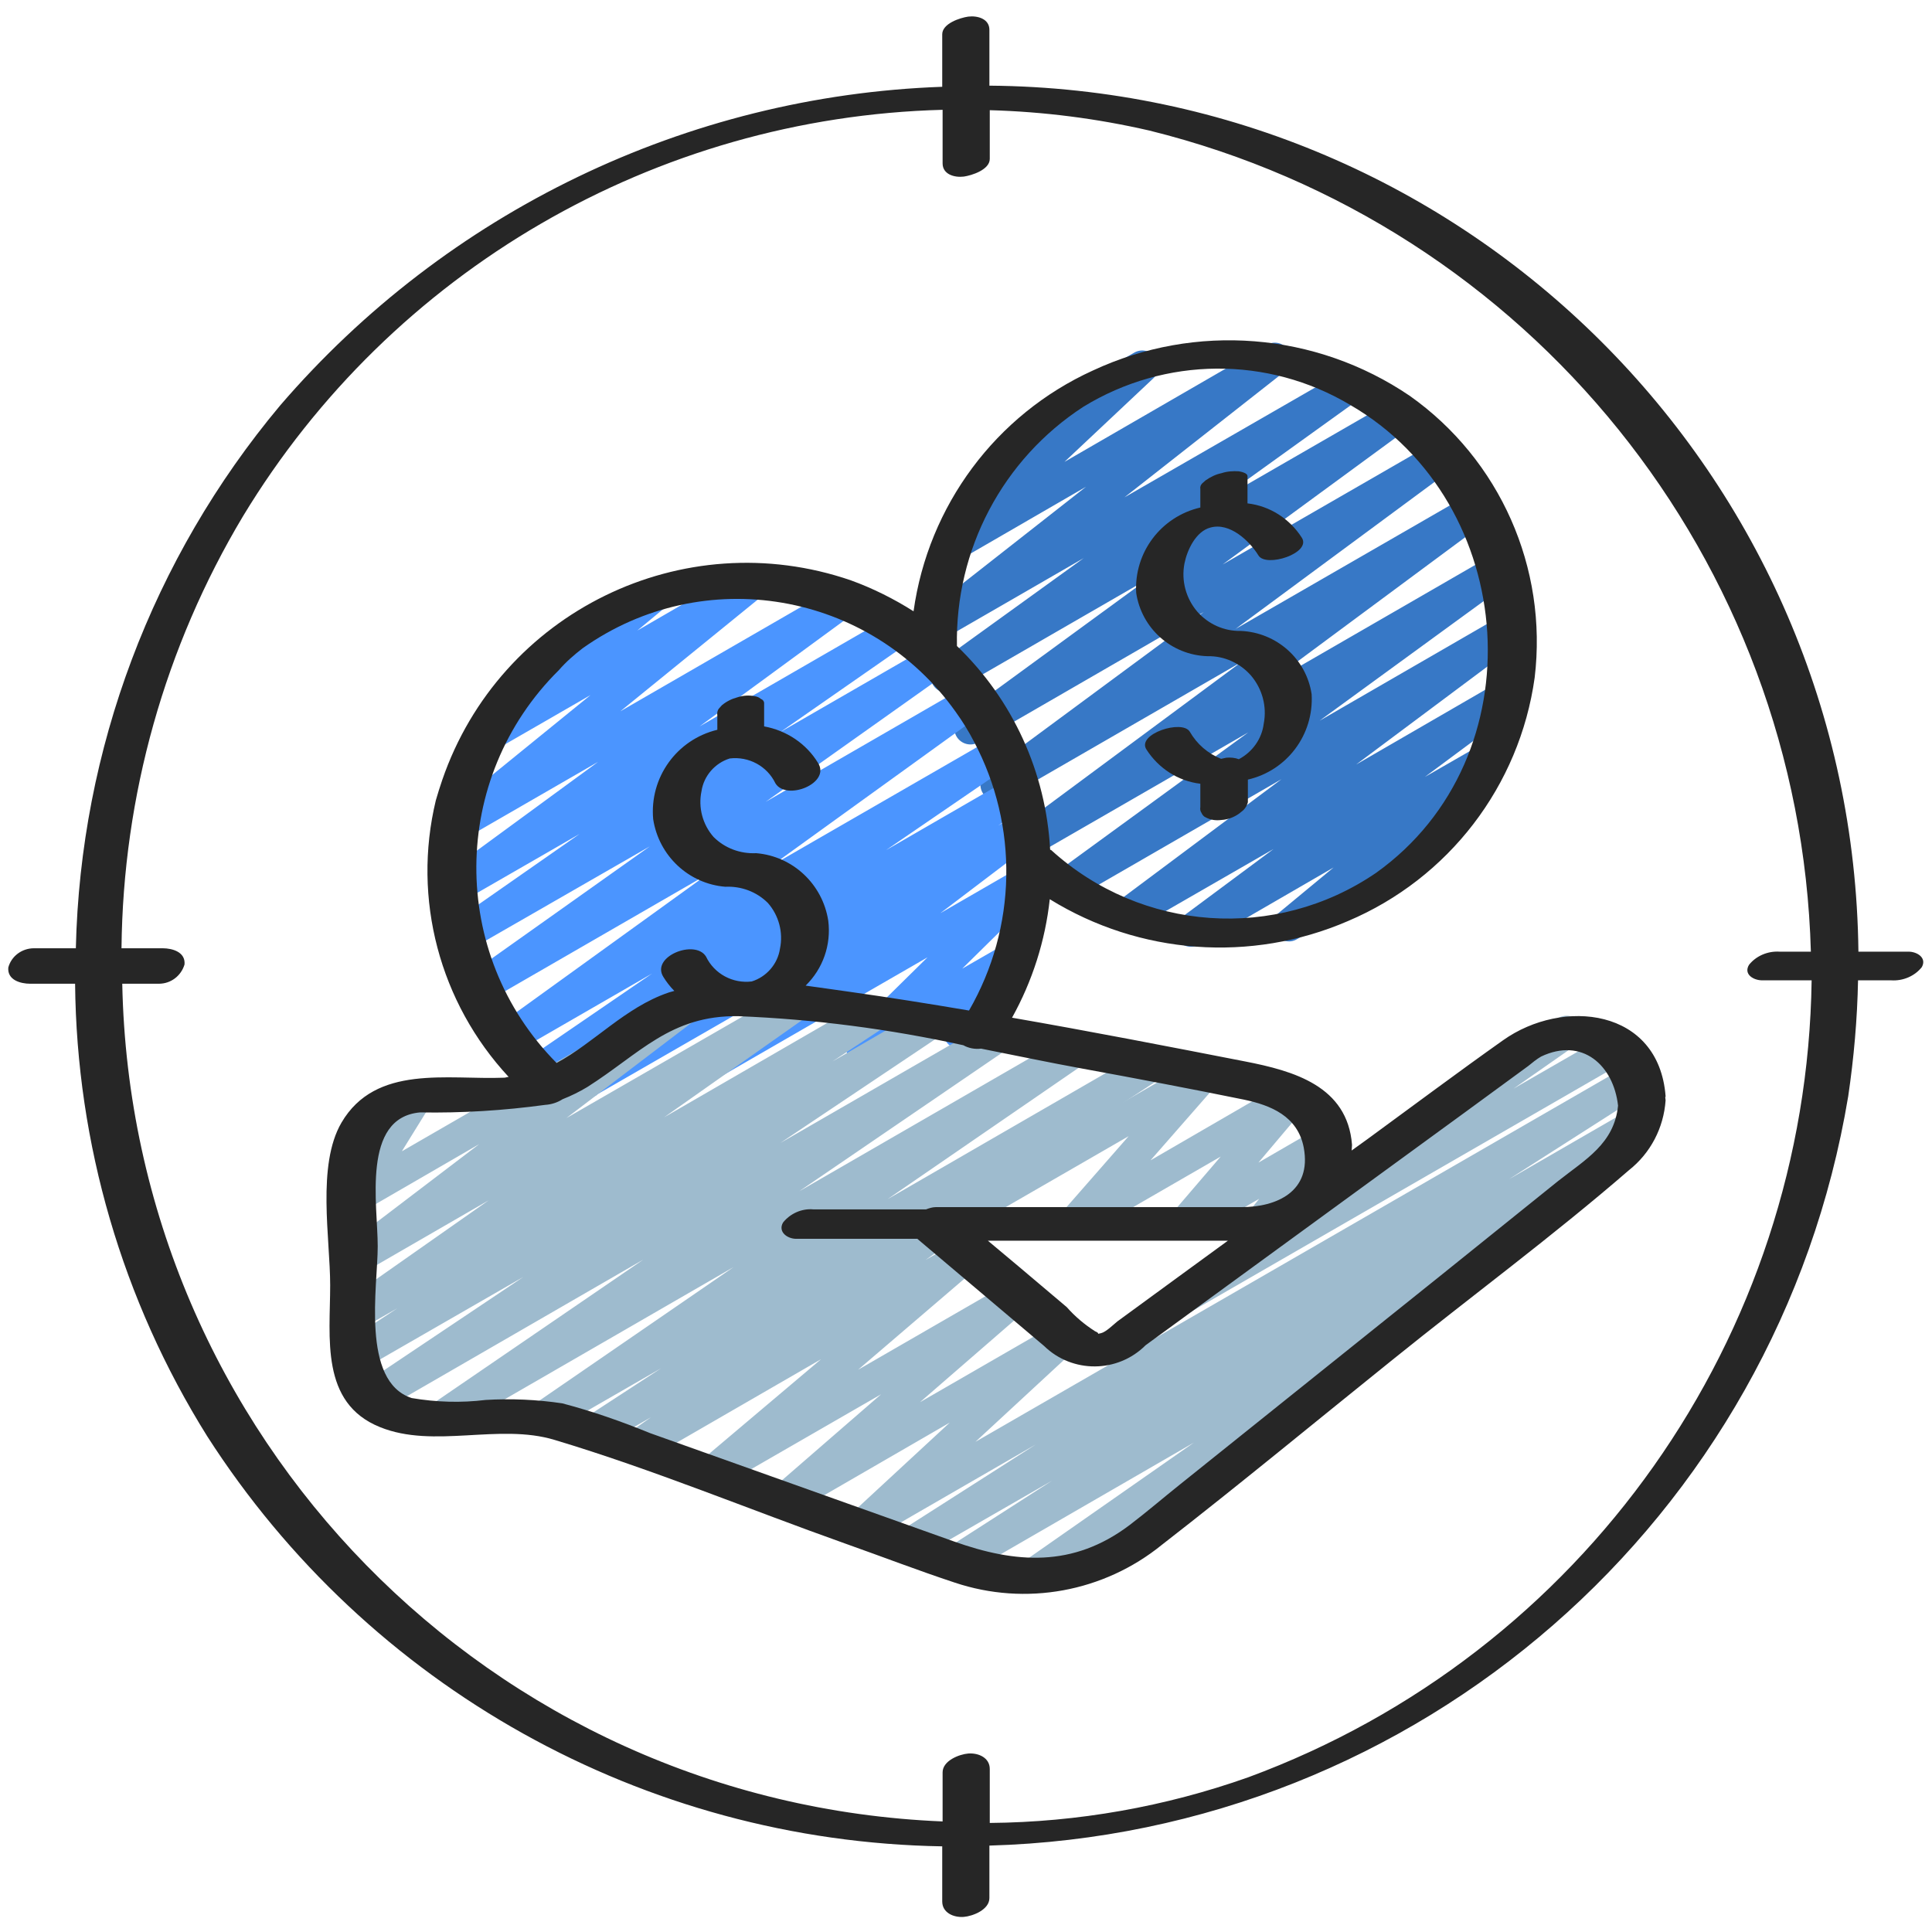
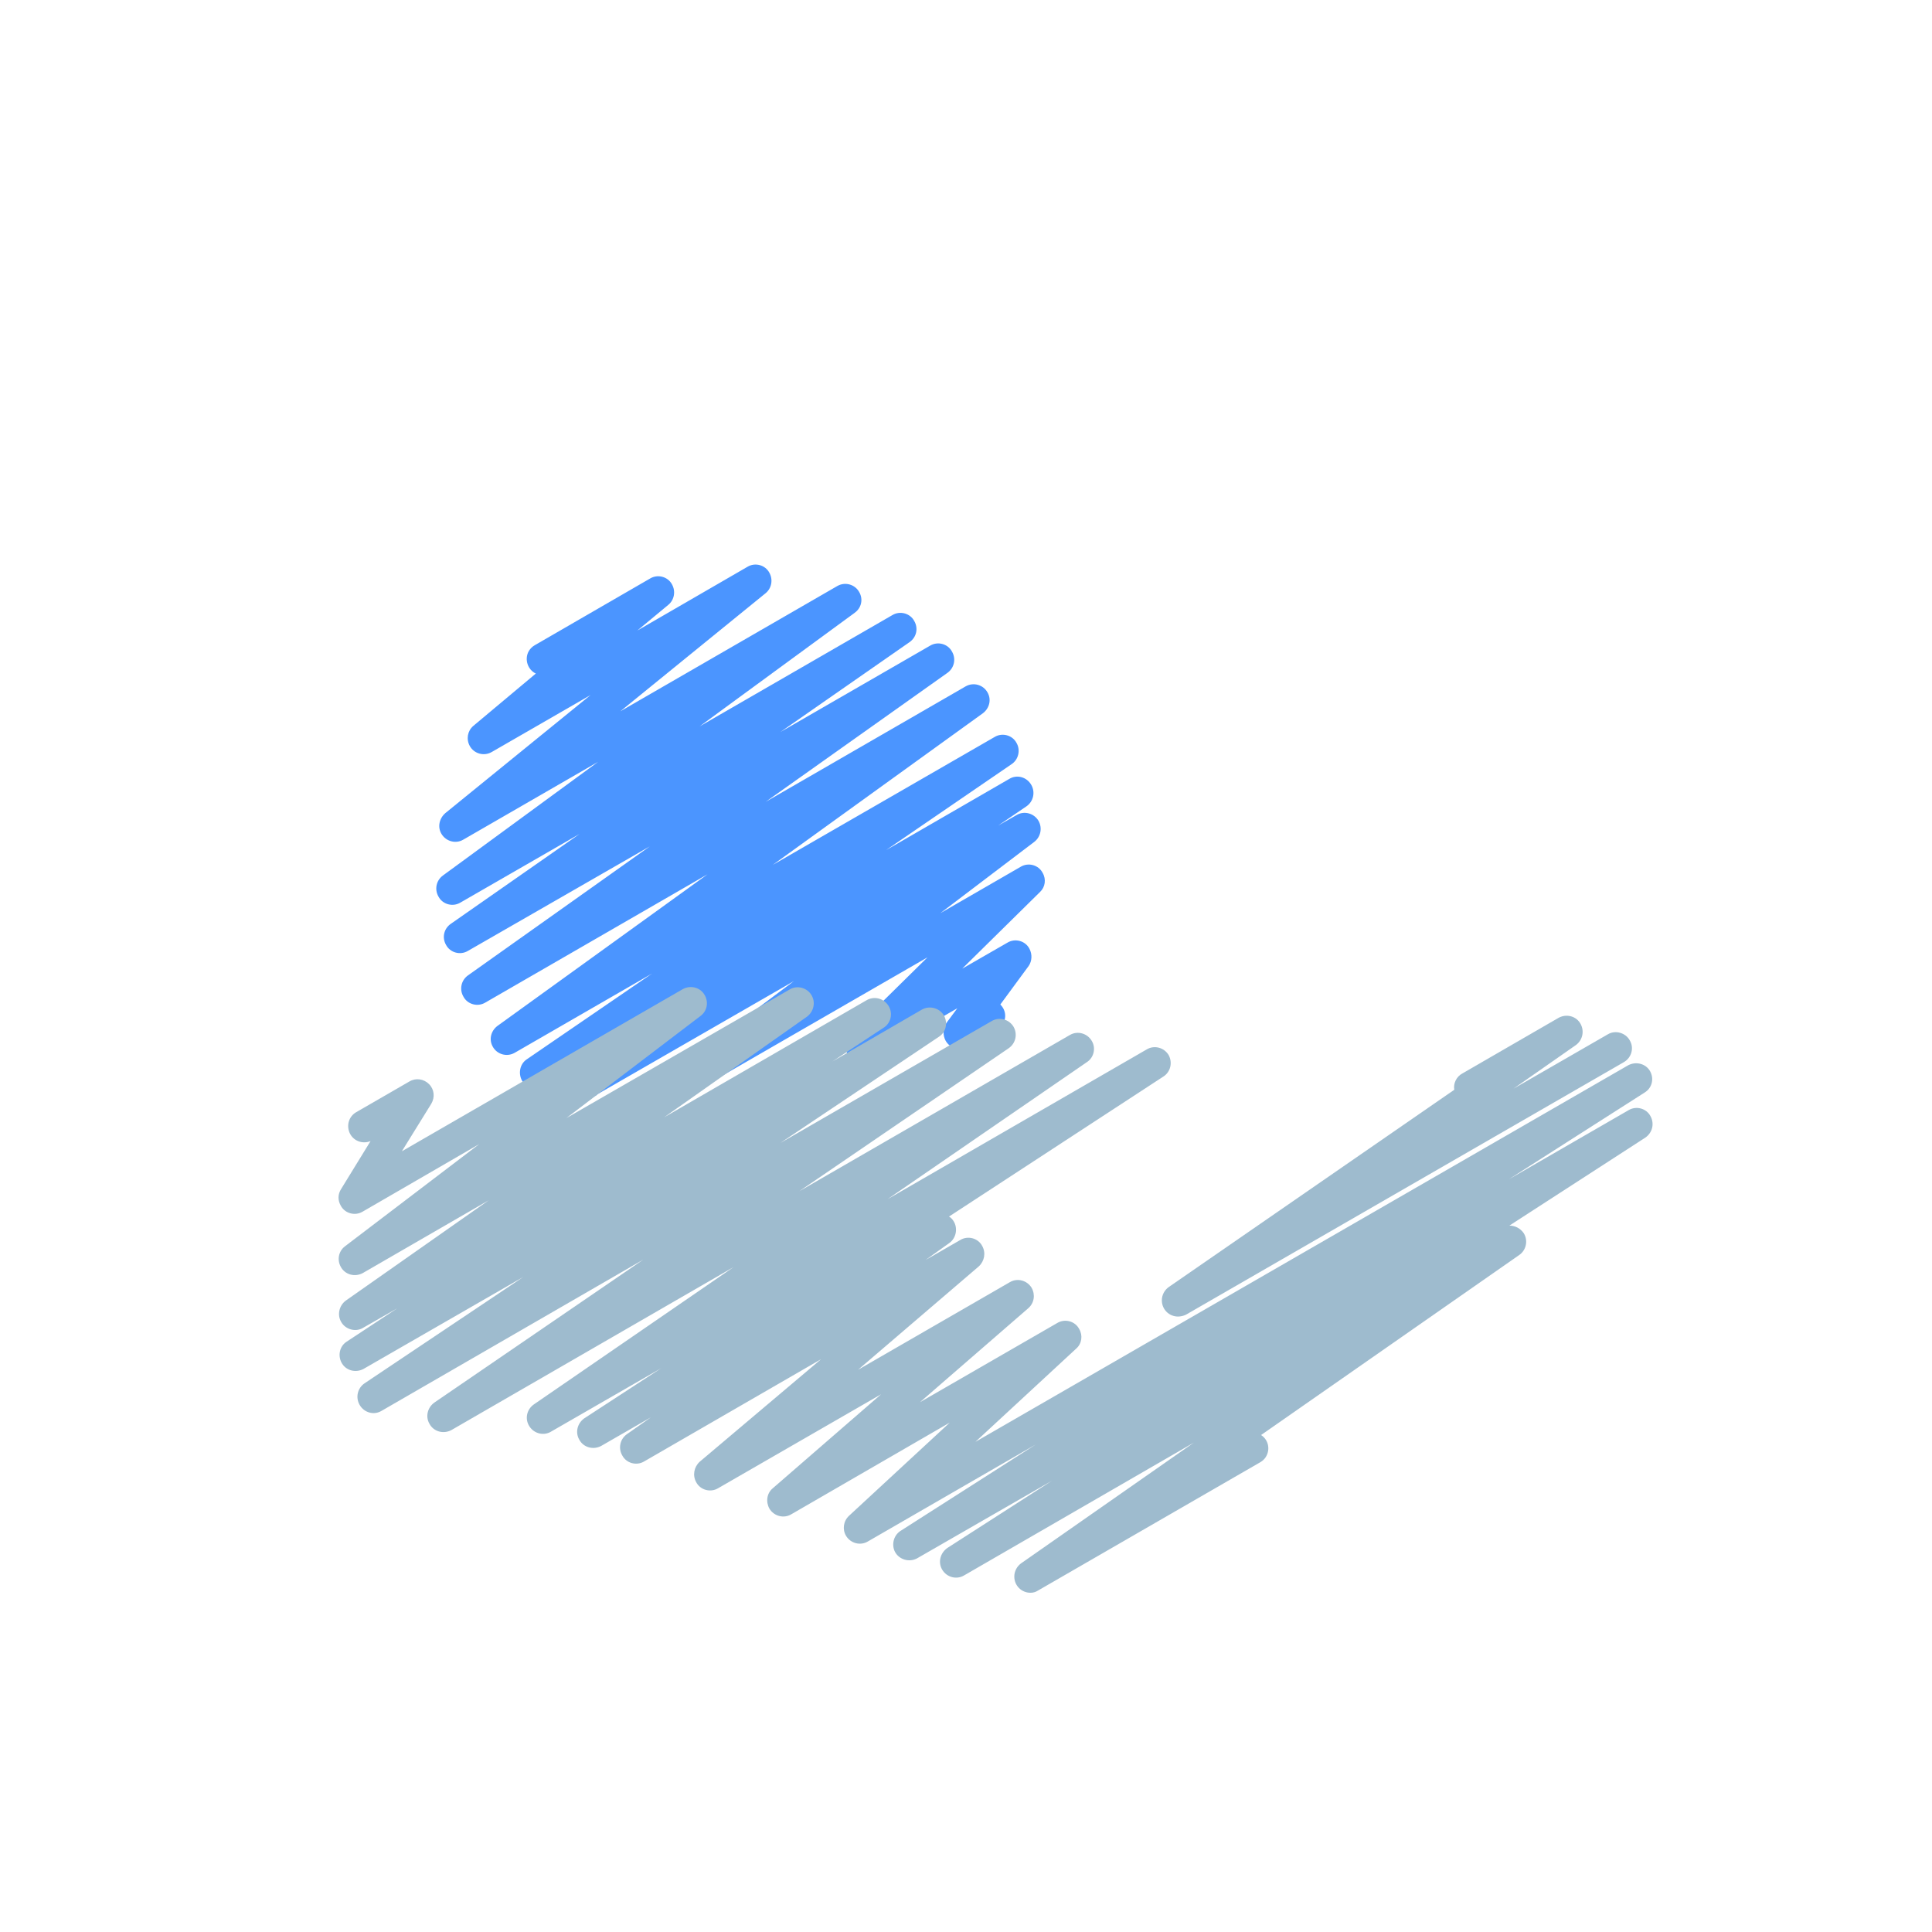
<svg xmlns="http://www.w3.org/2000/svg" version="1.1" id="icons" x="0px" y="0px" viewBox="0 0 512 512" style="enable-background:new 0 0 512 512;" xml:space="preserve">
  <style type="text/css">
	.st0{fill:#3778C6;}
	.st1{fill:#4B95FF;}
	.st2{fill:#9EBBCE;}
	.st3{fill:#262626;}
</style>
-   <path class="st0" d="M315.6,250.9c-2.4,0-4.3-1.9-4.3-4.3c0-1.3,0.6-2.6,1.7-3.4l24.5-18.2l-37,21.3c-2.1,1.2-4.7,0.4-5.8-1.6  c-1-1.9-0.6-4.2,1.1-5.5l43.8-32.7l-55.1,31.8c-2,1.2-4.6,0.5-5.8-1.5c-1.1-1.9-0.6-4.3,1.2-5.6l50.9-37.1l-57.4,33.1  c-2,1.2-4.7,0.4-5.8-1.6c-1.1-1.9-0.6-4.2,1.1-5.5l60.2-44.6l-62.7,36.2c-2,1.2-4.7,0.5-5.8-1.6c-1.1-1.9-0.6-4.3,1.2-5.5l57.4-42.4  l-59.7,34.5c-2,1.2-4.6,0.5-5.8-1.5c-1.1-1.9-0.6-4.3,1.2-5.6l49.4-36.1l-51.1,29.5c-2.1,1.2-4.7,0.4-5.8-1.6  c-1.1-1.9-0.5-4.2,1.2-5.5l38.8-28l-36.9,21.3c-2,1.2-4.7,0.5-5.8-1.6c-1.1-1.8-0.6-4.2,1.1-5.5l42.2-33.1l-33,19.1  c-2,1.2-4.6,0.6-5.9-1.4c-1.1-1.8-0.7-4,0.8-5.4l23.7-22.4c-1.9,0.7-4.1-0.1-5.1-1.9c-1.2-2-0.5-4.6,1.6-5.8l30.6-17.7  c2-1.2,4.6-0.6,5.9,1.4c1.1,1.8,0.7,4-0.8,5.4l-23.5,22.1l53.6-31c2-1.2,4.7-0.5,5.8,1.6c1.1,1.8,0.6,4.2-1.1,5.5L298,131.8  L356,98.4c2.1-1.2,4.7-0.4,5.8,1.6c1.1,1.9,0.5,4.2-1.2,5.5l-38.8,27.9l47-27.1c2-1.2,4.6-0.5,5.8,1.5c1.1,1.9,0.6,4.3-1.2,5.6  L324,149.6l56.2-32.4c2-1.2,4.7-0.5,5.8,1.6c1.1,1.9,0.6,4.3-1.2,5.5l-57.4,42.4l62.1-35.8c2-1.2,4.7-0.4,5.8,1.6  c1.1,1.9,0.6,4.2-1.1,5.5L334,182.6l62-35.8c2-1.2,4.6-0.5,5.8,1.5c1.1,1.9,0.6,4.3-1.2,5.6L349.7,191l48.8-28.2  c2.1-1.2,4.7-0.4,5.8,1.6c1,1.9,0.6,4.2-1.1,5.5l-43.8,32.7l38-22c2.1-1.1,4.7-0.3,5.8,1.8c0.9,1.8,0.5,4-1.1,5.3l-24.5,18.2  l14.8-8.5c2.1-1.2,4.7-0.4,5.8,1.6c1,1.8,0.6,4-1,5.4l-17,14.1l0,0c2.4,0,4.3,1.9,4.3,4.3c0,1.5-0.8,2.9-2.1,3.7l-38.7,22.4  c-2,1.2-4.7,0.5-5.8-1.6c-1-1.8-0.6-4.1,1-5.4l14.5-12l-35.4,20.5C317.1,250.7,316.4,250.9,315.6,250.9z" />
  <path class="st1" d="M156.4,290.7c-2.4,0-4.3-1.9-4.3-4.3c0-1.4,0.7-2.7,1.9-3.5l7.5-5l-17.4,10.1c-2.1,1.1-4.7,0.4-5.8-1.7  c-1-1.9-0.5-4.3,1.2-5.5l33.3-22.8l-36.4,21c-2.1,1.2-4.7,0.4-5.8-1.6c-1.1-1.9-0.5-4.2,1.2-5.5l55.7-40.2l-58.9,34  c-2,1.2-4.7,0.5-5.8-1.6c-1.1-1.9-0.6-4.3,1.2-5.6l48.2-34.2L124,252c-2,1.2-4.7,0.5-5.8-1.6c-1.1-1.9-0.6-4.3,1.3-5.6l34.1-23.8  L122,239.2c-2,1.2-4.7,0.5-5.8-1.6c-1.1-1.9-0.6-4.3,1.2-5.6l41.1-30.1l-35.7,20.6c-2,1.2-4.6,0.5-5.8-1.5c-1.1-1.8-0.6-4.1,1-5.5  l38.5-31.3l-26.2,15.1c-2.1,1.2-4.7,0.4-5.8-1.6c-1-1.8-0.6-4,0.9-5.3l16.6-13.9c-2.1-1-3-3.6-2-5.7c0.4-0.8,1-1.4,1.7-1.8  l30.6-17.7c2-1.2,4.7-0.5,5.8,1.6c1,1.8,0.6,4.1-1,5.4l-8.2,6.8l29.2-16.9c2-1.2,4.7-0.5,5.8,1.6c1,1.8,0.6,4.1-1,5.4l-38.5,31.3  l57.5-33.2c2.1-1.2,4.7-0.4,5.8,1.6c1.1,1.9,0.6,4.2-1.2,5.5l-41.1,30.1l51.1-29.5c2-1.2,4.7-0.5,5.8,1.6c1.1,1.9,0.6,4.3-1.3,5.6  l-34.2,23.8l39.7-22.9c2-1.2,4.7-0.5,5.8,1.6c1.1,1.9,0.6,4.3-1.2,5.6l-48.2,34.2l53-30.6c2.1-1.2,4.7-0.4,5.8,1.6  c1.1,1.9,0.5,4.2-1.2,5.5l-55.7,40.2l58.8-33.9c2-1.2,4.7-0.5,5.8,1.6c1.1,1.9,0.5,4.4-1.3,5.6l-33.3,22.8l32.7-18.9  c2-1.2,4.6-0.5,5.8,1.6c1.1,1.9,0.6,4.4-1.3,5.7l-7.5,5.1l4.9-2.8c2-1.2,4.6-0.5,5.8,1.5c1.1,1.9,0.6,4.3-1.1,5.6L249.2,242  l21.3-12.3c2-1.2,4.7-0.5,5.8,1.6c1,1.7,0.7,3.8-0.7,5.1L255,256.7l12-6.9c2-1.2,4.7-0.5,5.8,1.6c0.8,1.5,0.7,3.3-0.2,4.6l-7.5,10.2  c0.3,0.3,0.5,0.6,0.7,0.9c1.2,2,0.5,4.6-1.6,5.8l-7.8,4.5c-2,1.2-4.6,0.5-5.8-1.6c-0.8-1.5-0.7-3.3,0.2-4.7l2.9-3.9l-23.4,13.5  c-2,1.2-4.7,0.5-5.8-1.6c-1-1.7-0.7-3.8,0.7-5.1l20.6-20.3l-56,32.3c-2.1,1.2-4.7,0.4-5.8-1.6c-1-1.9-0.6-4.2,1.1-5.5l25.3-18.9  l-52.1,30C157.9,290.5,157.1,290.7,156.4,290.7z" />
  <path class="st2" d="M312.2,348.9c-2.4,0-4.3-1.9-4.3-4.3c0-1.4,0.7-2.7,1.8-3.5l75.7-52.3c-0.3-1.7,0.6-3.5,2.1-4.3l25.6-14.8  c2.1-1.1,4.7-0.4,5.8,1.7c1,1.9,0.5,4.2-1.2,5.5l-16.6,11.6l25-14.4c2-1.2,4.7-0.4,5.8,1.6c1.2,2,0.5,4.6-1.6,5.8l-116,66.9  C313.7,348.7,312.9,348.9,312.2,348.9z" />
-   <path class="st2" d="M251,328.3c-2.4,0-4.3-1.9-4.3-4.3c0-1.5,0.8-2.9,2.1-3.7l68.4-39.5c2-1.2,4.6-0.5,5.8,1.6  c0.9,1.6,0.7,3.6-0.5,5l-17.6,20.1l35.7-20.7c2-1.2,4.7-0.5,5.8,1.6c0.9,1.6,0.7,3.5-0.4,4.9l-12.5,14.8l15.7-9.1  c2-1.2,4.6-0.5,5.8,1.5c0.9,1.5,0.7,3.5-0.4,4.8l-4.9,6.1c2.3,0.5,3.7,2.8,3.2,5.1c-0.3,1.2-1,2.1-2,2.7l-14.7,8.5  c-2,1.2-4.6,0.5-5.8-1.6c-0.9-1.5-0.7-3.4,0.4-4.8l2.9-3.6l-17.4,10c-2,1.2-4.7,0.5-5.8-1.6c-0.9-1.6-0.7-3.5,0.4-4.9l12.6-14.7  l-36.7,21.2c-2.1,1.2-4.7,0.4-5.8-1.6c-0.9-1.6-0.7-3.5,0.5-4.9l17.6-20.1l-46.1,26.6C252.5,328.1,251.8,328.3,251,328.3z" />
  <path class="st2" d="M273.1,422.1c-2.4,0-4.3-1.9-4.3-4.3c0-1.4,0.7-2.7,1.8-3.5l45.8-32l-60.9,35.2c-2,1.2-4.6,0.5-5.8-1.5  c-1.2-2-0.5-4.5,1.4-5.8l27.7-17.8l-35.8,20.6c-2.1,1.1-4.7,0.3-5.8-1.7c-1-1.9-0.4-4.3,1.3-5.5l36-23l-44.5,25.7  c-2,1.2-4.6,0.5-5.8-1.5c-1-1.7-0.7-3.9,0.8-5.3l26.7-24.7l-42,24.3c-2,1.2-4.6,0.5-5.8-1.5c-1-1.8-0.7-4.1,0.9-5.4l28.7-24.9  l-43.2,24.9c-2,1.2-4.7,0.5-5.8-1.6c-1-1.8-0.6-4,0.9-5.4l32.2-27.2l-46.9,27.1c-2,1.2-4.7,0.5-5.8-1.6c-1.1-1.9-0.6-4.3,1.2-5.6  l6.4-4.5l-13.2,7.6c-2.1,1.1-4.7,0.4-5.8-1.7c-1.1-1.9-0.5-4.3,1.3-5.6l20.4-13.3l-29,16.7c-2,1.3-4.6,0.7-5.9-1.3  c-1.3-2-0.7-4.6,1.3-5.9l52.8-36.3l-74.8,43.2c-2.1,1.1-4.7,0.4-5.8-1.7c-1.1-1.9-0.5-4.3,1.3-5.6l55.4-37.9l-69.4,40.1  c-2,1.2-4.6,0.5-5.8-1.6c-1.1-1.9-0.6-4.4,1.3-5.7l42.1-28.2l-42.4,24.4c-2.1,1.1-4.7,0.4-5.8-1.7c-1-1.9-0.5-4.3,1.3-5.5l13.5-8.9  l-9.1,5.2c-2,1.2-4.7,0.4-5.8-1.6c-1.1-1.9-0.5-4.3,1.2-5.6l37.9-26.6l-33.4,19.3c-2.1,1.1-4.7,0.4-5.8-1.7c-1-1.8-0.6-4.1,1.1-5.4  l35.6-27.1l-30.9,17.9c-2,1.2-4.7,0.5-5.8-1.6c-0.8-1.4-0.8-3,0.1-4.4l7.8-12.7c-2.2,0.9-4.7-0.1-5.6-2.3c-0.8-2-0.1-4.2,1.7-5.3  l14.2-8.2c1.7-1,3.8-0.7,5.2,0.7c1.4,1.4,1.6,3.5,0.6,5.2l-7.8,12.6l74.5-43c2.1-1.1,4.7-0.4,5.8,1.7c1,1.8,0.6,4.1-1.1,5.4  l-35.6,27.1l59.2-34.1c2-1.2,4.7-0.4,5.8,1.6c1.1,1.9,0.5,4.3-1.2,5.6L176,296.1l53.6-31c2-1.2,4.6-0.6,5.9,1.5  c1.2,2,0.6,4.6-1.4,5.8l-13.5,8.9l23.8-13.8c2.1-1.1,4.7-0.3,5.8,1.7c1,1.9,0.5,4.3-1.3,5.5l-42.1,28.2l56-32.3  c2-1.2,4.6-0.5,5.8,1.5c1.1,1.9,0.6,4.4-1.3,5.7l-55.5,37.9l71.7-41.4c2-1.2,4.6-0.5,5.8,1.5c1.2,1.9,0.6,4.5-1.3,5.7l-52.8,36.3  l68.7-39.7c2-1.2,4.6-0.5,5.8,1.5c1.1,2,0.5,4.5-1.4,5.7l-56.8,37.1c0.5,0.3,0.9,0.7,1.2,1.2c1.2,1.9,0.7,4.5-1.1,5.8l-6.3,4.5  l9.2-5.3c2-1.2,4.7-0.5,5.8,1.6c1,1.8,0.6,4-0.9,5.4L227.4,363l40.2-23.2c2-1.2,4.6-0.5,5.8,1.5c1,1.8,0.7,4-0.9,5.4l-28.7,24.9  l36.4-21c2-1.2,4.7-0.5,5.8,1.6c1,1.7,0.7,3.9-0.8,5.2l-26.7,24.7l173-99.8c2.1-1.1,4.7-0.4,5.8,1.6c1.1,2,0.5,4.4-1.4,5.6l-36,23  l31.7-18.3c2-1.2,4.7-0.5,5.8,1.6c1.1,2,0.5,4.4-1.4,5.7L400,324.8c1.5,0,2.9,0.7,3.8,2c1.2,1.9,0.7,4.5-1.2,5.8l-68.4,47.7  c2,1.3,2.5,3.9,1.2,5.9c-0.4,0.6-0.9,1-1.4,1.3l-58.9,34C274.5,421.9,273.8,422.1,273.1,422.1z" />
-   <path class="st3" d="M441.4,290.5c-1.8-23.3-27.2-26.1-43.1-14.8c-12,8.5-23.9,17.4-35.8,26.1l-4.3,3.1c0-0.5,0.1-0.9,0.1-1.5  c-1.2-15.6-15.5-19.6-28.3-22.1c-20.5-4-41.1-8-61.8-11.6c5.4-9.7,8.8-20.4,10-31.4c23.8,14.7,53.3,16.9,79,5.8  c26.7-11.3,45.5-35.8,49.5-64.5c3.5-29.1-9.2-57.8-33.1-74.7c-24.9-16.9-56.8-19.4-84-6.7c-25.7,11.7-43.6,35.8-47.5,63.8  c-5.2-3.3-10.8-6.1-16.6-8.2c-44.5-15.3-93,8.4-108.3,52.9c-0.6,1.8-1.2,3.6-1.7,5.4c-6.3,26.1,1,53.6,19.3,73.3  c-0.4,0-0.8,0.2-1.2,0.2c-15,0.6-34-3.6-43.1,11.9c-6.6,11.3-3,30.7-3,43.1c0,13.8-2.7,31.2,13.2,37.6c14.3,5.8,31.5-1.1,46.3,3.4  c26,7.8,51.5,18.4,77.1,27.5c9.6,3.4,19.2,7.1,28.9,10.3c18.8,6.3,39.5,2.5,54.9-10c20.6-16,40.8-32.7,61.2-49.1  c20.7-16.7,42.4-32.7,62.6-50.2c5.7-4.5,9.2-11.2,9.7-18.5c0-0.3-0.1-0.6-0.1-0.9C441.3,290.8,441.4,290.7,441.4,290.5z   M290.2,352.8c-2.8-1.8-5.3-3.9-7.5-6.4l-12.9-10.9l-8-6.7h63.6l-12.2,8.9l-17.1,12.5c-1,0.8-3,2.8-4.3,3.1  c-0.3,0.1-0.6,0.1-0.9,0.2C291.1,353.5,291.2,353.2,290.2,352.8z M287.1,107.8c21.7-13.3,48.9-13.5,70.7-0.5  c44.9,26,49.7,93.4,6.9,124c-26.6,18.2-62.2,15.7-86.1-6c-0.1-0.1-0.2-0.1-0.3-0.1c-1.1-20.5-9.9-39.8-24.7-54  C253.1,145.7,265.7,121.7,287.1,107.8z M154.4,171.8c32-22.7,76.2-15.1,98.9,16.9c1.8,2.5,3.4,5.1,4.8,7.8  c11.9,22.4,11.4,49.3-1.3,71.3c-10.6-1.8-21.3-3.5-31.9-5c-3.7-0.5-7.6-1.1-11.4-1.6c4.6-4.5,6.8-10.8,6-17.2  c-1.5-9.7-9.4-17.1-19.1-17.9c-4.2,0.2-8.3-1.3-11.3-4.3c-2.9-3.3-4.1-7.8-3.2-12.1c0.6-4.1,3.6-7.5,7.5-8.7c5-0.6,9.9,2,12.1,6.6  c2.9,4.7,14.7,0,11.3-5.4c-3.1-5.1-8.3-8.6-14.3-9.7v-6.3c-0.1-0.5-0.4-0.8-0.9-1c-0.4-0.4-1-0.6-1.6-0.7c-1.5-0.3-3.1-0.2-4.6,0.3  c-1.5,0.4-2.9,1.1-4.1,2.1l-0.8,0.9c-0.4,0.5-0.5,1.2-0.4,1.8v3.8c-10.8,2.6-18,12.7-17,23.7c1.5,9.7,9.4,17.1,19.1,17.9  c4.2-0.2,8.3,1.3,11.3,4.3c2.9,3.3,4.1,7.8,3.2,12.1c-0.6,4.1-3.6,7.5-7.5,8.7c-5,0.6-9.9-2-12.1-6.6c-2.9-4.7-14.7,0-11.3,5.4  c0.8,1.3,1.8,2.6,2.9,3.7c-0.6,0.2-1.2,0.3-1.7,0.5c-11.3,3.9-19.5,13.2-29.5,18.6c-28.6-28.9-28.3-75.5,0.6-104.1  C150,175.4,152.2,173.5,154.4,171.8z M412.9,313l-30.7,24.7l-69.5,55.7c-4.5,3.6-8.8,7.3-13.4,10.8c-15,11.3-30.2,10.1-46.5,4.3  l-80.5-28.7c-7.6-3.1-15.3-5.8-23.3-7.9c-6.7-1-13.5-1.3-20.3-0.9c-6.5,0.8-13.1,0.6-19.6-0.5c-13.5-4.4-9-29.7-9-40.2  c0-11-4.3-34.1,11.2-35.5c11.1,0.2,22.2-0.5,33.2-2c1.6-0.1,3.2-0.6,4.6-1.5c2.3-0.9,4.5-2,6.5-3.2c13.9-8.8,22.1-19.1,40.1-18.8  c20.1,0.8,40,3.4,59.6,7.7c1.4,0.8,3.1,1.1,4.7,0.9c9.1,1.8,18.1,3.7,26.9,5.3c14.2,2.6,28.5,5.3,42.7,8.2  c7.2,1.5,14.3,4.4,15.9,12.7c2.2,11.7-7.2,15.8-16.5,15.8H248c-0.9,0-1.8,0.3-2.6,0.6h-29.8c-3.1-0.3-6.2,1.1-8.1,3.5  c-1.4,2.5,1.2,4.3,3.5,4.3h32.1l33.6,28.4c7.5,7.3,19.5,7.2,26.9-0.2l84.6-61.7l16.8-12.3c1.1-0.9,2.2-1.8,3.4-2.5  c10.9-5.2,19.2,2.3,20.4,13C427.8,303.1,420.1,307.3,412.9,313L412.9,313z" />
-   <path class="st3" d="M320,173.9c4.4-0.1,8.6,1.8,11.5,5.1c3,3.5,4.3,8.2,3.4,12.8c-0.5,4-3,7.5-6.6,9.4c-1-0.4-2.2-0.5-3.3-0.4  c-0.5,0.1-0.9,0.2-1.4,0.3c-3.5-1.4-6.4-3.9-8.3-7.2c-2-3.3-14.1,0.6-11.5,4.7c3.2,5,8.4,8.4,14.3,9.1v6.2c-0.1,0.5,0,1.1,0.3,1.5  c0.2,0.5,0.6,1,1.1,1.2c1.3,0.7,2.7,0.9,4.2,0.7c1.7-0.1,3.3-0.7,4.7-1.7l1.1-0.9c0.6-0.6,1-1.3,1.2-2.1v-6  c10.4-2.4,17.5-11.9,16.9-22.6c-1.4-9.4-9.3-16.4-18.8-16.8c-4.4,0.1-8.6-1.8-11.5-5.1c-3-3.5-4.3-8.2-3.4-12.8  c0.7-3.5,3-8.5,6.9-9.5c5.1-1.4,10.3,3.5,12.7,7.4c2,3.3,14.1-0.6,11.5-4.7c-3.2-5-8.4-8.4-14.4-9.1v-7.2c0-0.9-1.8-1.2-2.3-1.3  c-1.5-0.1-3.1,0-4.6,0.5c-1.5,0.3-2.9,1-4.2,1.9l-0.9,0.8c-0.4,0.4-0.6,0.9-0.5,1.5v4.9c-10.4,2.4-17.6,11.9-17,22.6  C302.5,166.5,310.4,173.6,320,173.9z" />
-   <path class="st3" d="M505.8,252.2h-13.3C491.1,125.8,388.7,23.7,262.2,22.7V7.9c0-2.9-3.1-3.8-5.6-3.5c-2.1,0.3-6.9,1.8-6.9,4.7V23  C182,25.4,118.4,56.1,74.2,107.5c-33.8,40.4-52.9,91.1-54.1,143.8H9c-3.2,0-6,2.1-6.8,5.1c-0.3,3.3,3.2,4.3,5.8,4.3h11.9  c0.4,42.4,12.5,83.9,35,119.9C97.6,447.2,170.7,488,249.7,489.3v14.6c0,3,3,4.3,5.7,4.1c2.4-0.2,6.8-1.9,6.8-5v-13.9  c113.6-3.2,209-86.5,227.6-198.6c1.5-10.2,2.4-20.4,2.6-30.7h8.8c3.1,0.2,6.2-1.1,8.1-3.5C510.7,253.8,508,252.2,505.8,252.2z   M330.8,471c-22,7.8-45.2,11.9-68.5,12.1v-14.3c0-3-3-4.3-5.7-4.1c-2.4,0.2-6.8,1.9-6.8,5v13C130,477.8,34.8,380.5,32.4,260.7h9.7  c3.2,0,5.9-2.1,6.8-5.1c0.3-3.3-3.2-4.3-5.8-4.3H32.2c0.4-40.4,11.5-79.9,32.2-114.5C103.8,71.7,173.7,31.1,249.8,29.1v14.2  c0,2.9,3.1,3.8,5.6,3.5c2.1-0.3,6.9-1.8,6.9-4.7V29.2c14.3,0.4,28.4,2.2,42.3,5.4C405.3,59.5,477,148.5,479.9,252.2h-8.3  c-3.1-0.2-6.2,1.1-8.1,3.5c-1.5,2.5,1.2,4.1,3.5,4.1h13.1C478.8,354.3,419.5,438.3,330.8,471z" />
</svg>